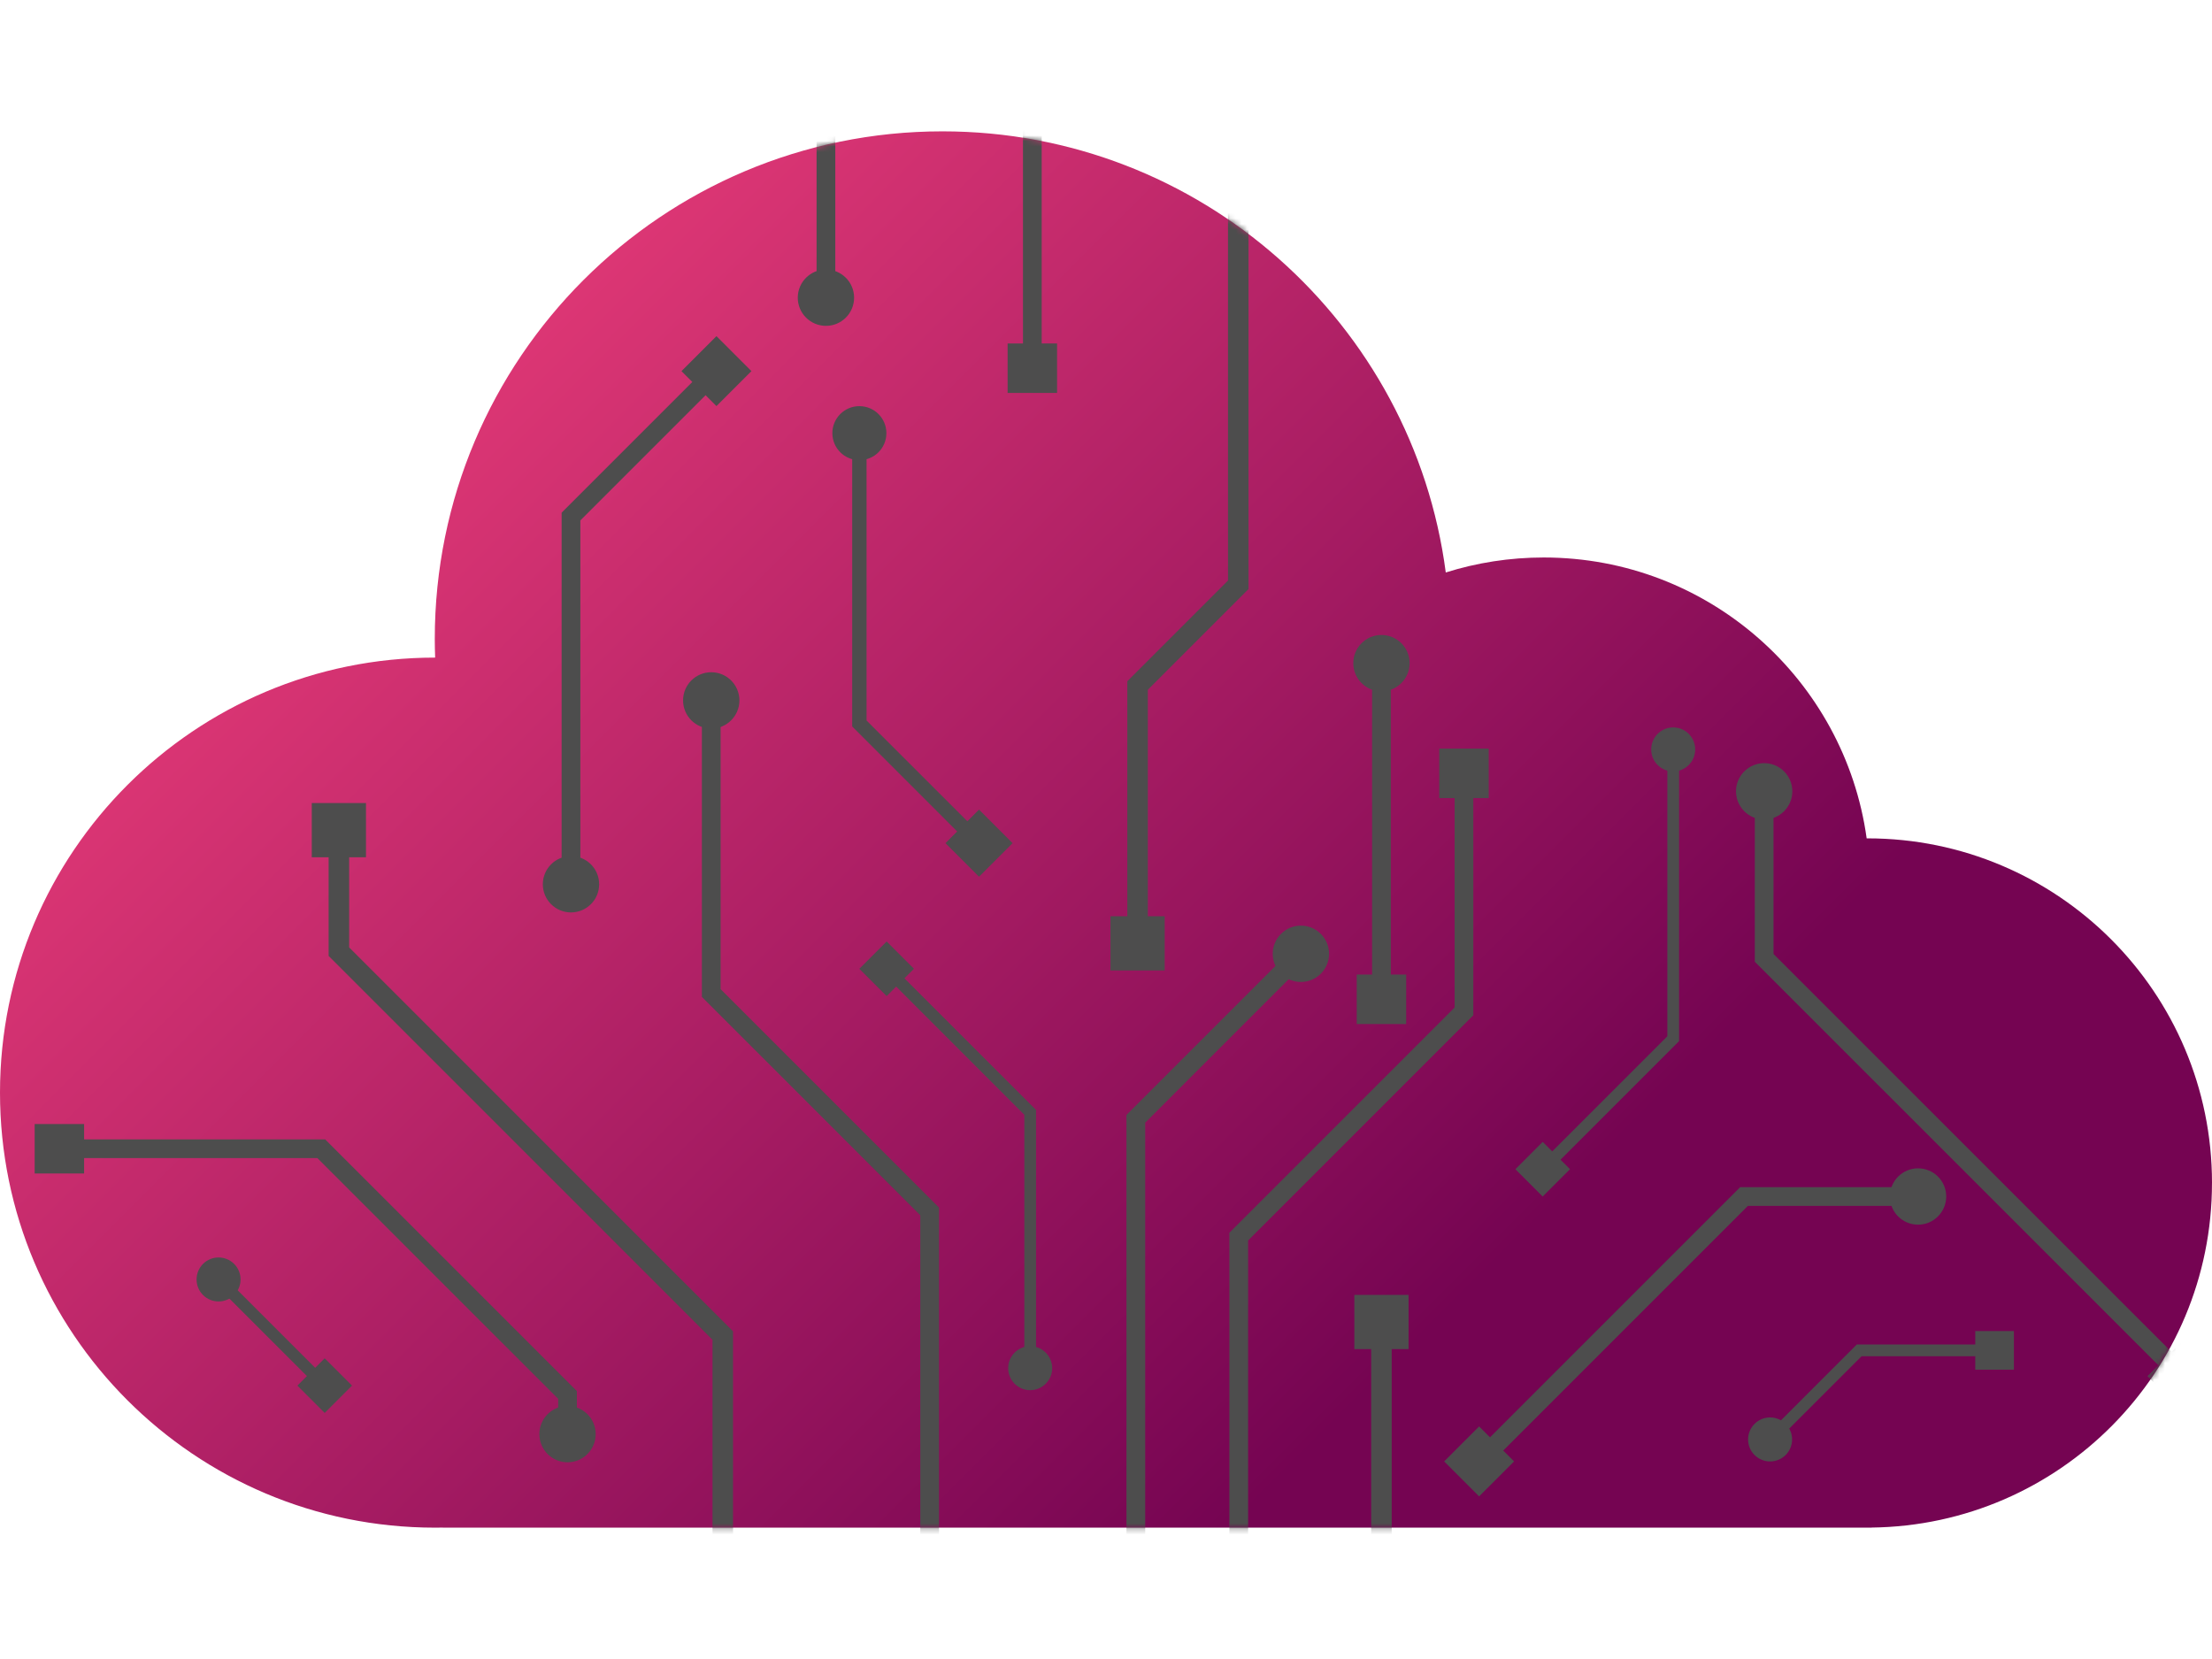
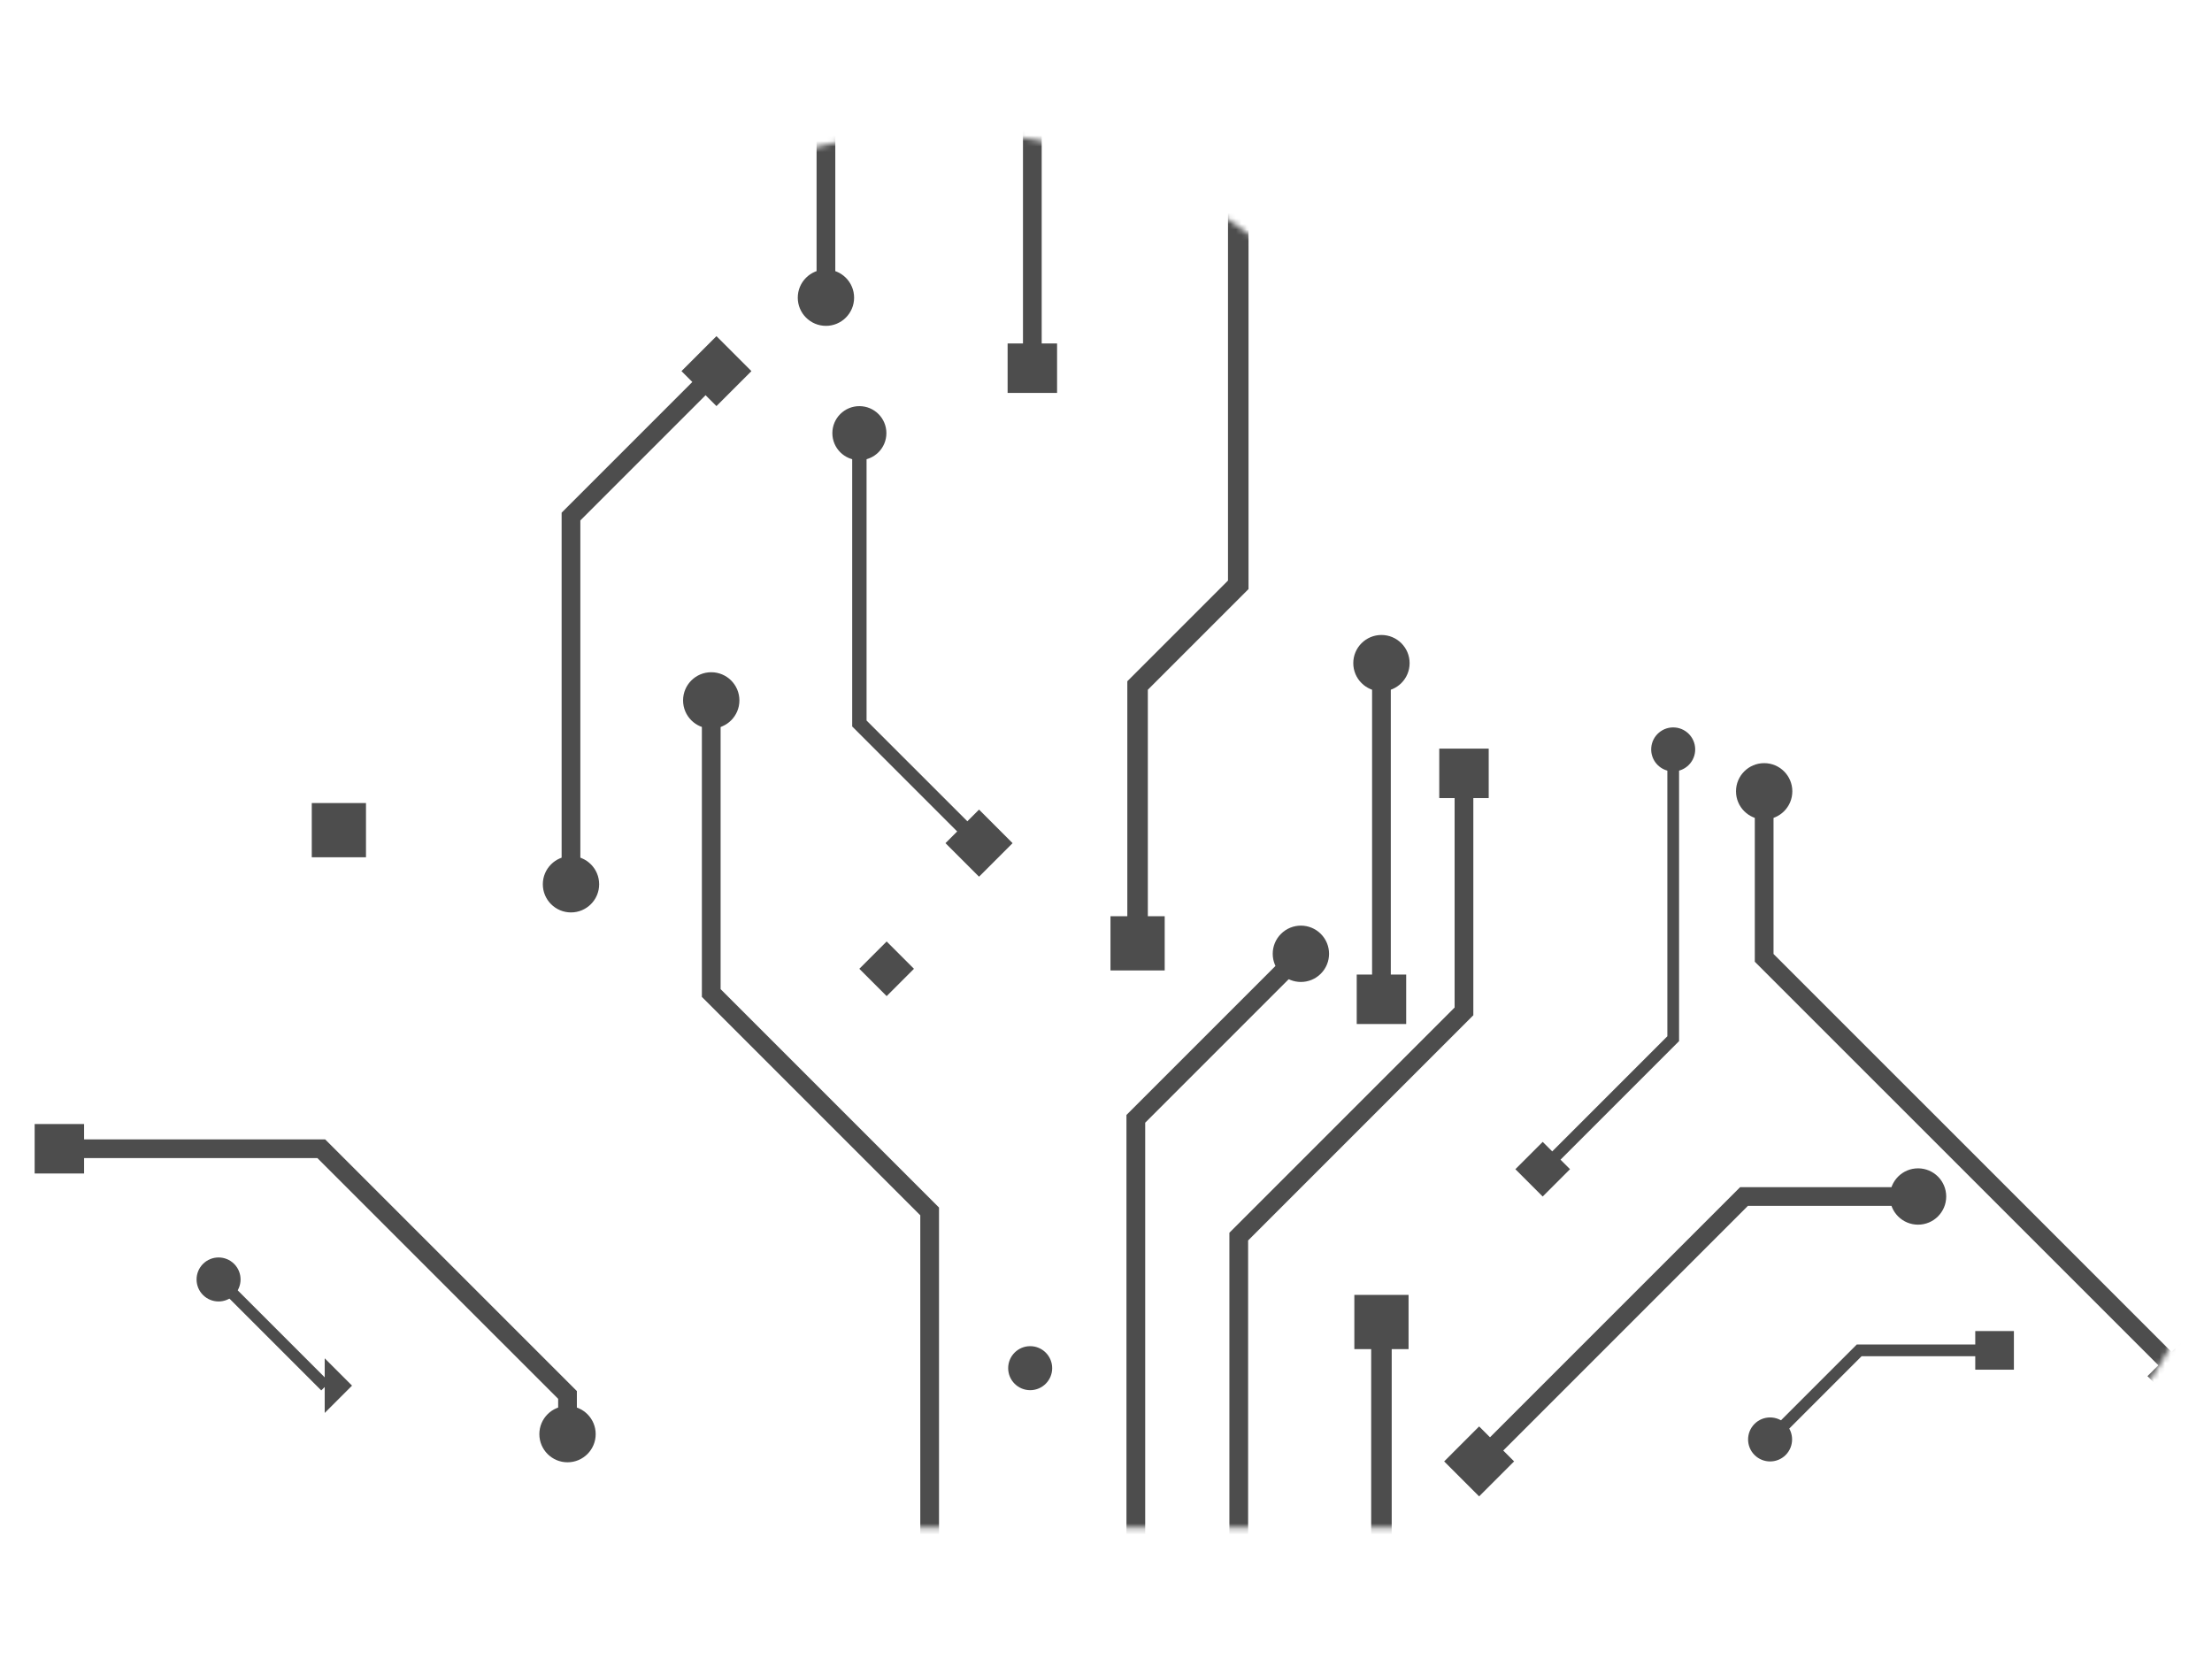
<svg xmlns="http://www.w3.org/2000/svg" width="400" height="300" viewBox="0 0 400 300" fill="none">
-   <path d="M400 213.92C400 179.503 372.099 151.602 337.682 151.602C337.638 151.602 337.597 151.602 337.552 151.602C333.573 122.906 308.946 100.811 279.155 100.811C272.981 100.811 267.03 101.761 261.44 103.521C255.548 58.506 217.045 23.752 170.423 23.752C119.724 23.752 78.622 64.854 78.622 115.552C78.622 116.677 78.648 117.798 78.689 118.915C78.681 118.915 78.674 118.915 78.667 118.915C35.222 118.915 0 154.134 0 197.582C0 241.03 35.218 276.248 78.667 276.248C79.138 276.248 79.609 276.241 80.081 276.234V276.248H338.406V276.234C372.488 275.84 399.996 248.098 399.996 213.923L400 213.92Z" fill="url(#paint0_linear_1_751)" />
  <g style="mix-blend-mode:color-dodge">
    <mask id="mask0_1_751" style="mask-type:luminance" maskUnits="userSpaceOnUse" x="0" y="23" width="400" height="254">
      <path d="M400 213.92C400 179.503 372.099 151.602 337.682 151.602C337.638 151.602 337.597 151.602 337.552 151.602C333.573 122.906 308.946 100.811 279.155 100.811C272.981 100.811 267.03 101.761 261.44 103.521C255.548 58.506 217.045 23.752 170.423 23.752C119.724 23.752 78.622 64.854 78.622 115.552C78.622 116.677 78.648 117.798 78.689 118.915C78.681 118.915 78.674 118.915 78.667 118.915C35.222 118.915 0 154.134 0 197.582C0 241.03 35.218 276.248 78.667 276.248C79.138 276.248 79.609 276.241 80.081 276.234V276.248H338.406V276.234C372.488 275.84 399.996 248.098 399.996 213.923L400 213.92Z" fill="white" />
    </mask>
    <g mask="url(#mask0_1_751)">
      <path d="M169.803 289.101H166.417V219.763L126.922 180.272V126.403H130.308V178.869L169.803 218.363V289.101Z" fill="#4D4D4D" />
      <path d="M133.708 126.655C133.708 123.845 131.429 121.562 128.615 121.562C125.801 121.562 123.522 123.841 123.522 126.655C123.522 129.469 125.801 131.748 128.615 131.748C131.429 131.748 133.708 129.469 133.708 126.655Z" fill="#4D4D4D" />
      <path d="M225.698 288.51H222.313V222.918L263.04 182.191V139.623H266.425V183.591L225.698 224.318V288.51Z" fill="#4D4D4D" />
      <path d="M269.206 135.375H260.263V144.318H269.206V135.375Z" fill="#4D4D4D" />
      <path d="M207.089 289.1H203.699V201.621L234.221 171.099L236.616 173.489L207.089 203.02V289.1Z" fill="#4D4D4D" />
      <path d="M231.641 168.875C233.631 166.885 236.853 166.885 238.843 168.875C240.833 170.865 240.833 174.087 238.843 176.077C236.853 178.067 233.631 178.067 231.641 176.077C229.652 174.087 229.652 170.865 231.641 168.875Z" fill="#4D4D4D" />
-       <path d="M132.557 288.046H128.845V242.282L59.426 172.862V149.876H63.138V171.322L132.557 240.745V288.046Z" fill="#4D4D4D" />
      <path d="M66.182 145.217H56.378V155.021H66.182V145.217Z" fill="#4D4D4D" />
      <path d="M176.273 153.539L154.103 131.37V78.084H156.702V130.293L178.111 151.698L176.273 153.539Z" fill="#4D4D4D" />
      <path d="M150.517 78.329C150.517 75.63 152.704 73.443 155.403 73.443C158.102 73.443 160.288 75.63 160.288 78.329C160.288 81.028 158.102 83.214 155.403 83.214C152.704 83.214 150.517 81.028 150.517 78.329Z" fill="#4D4D4D" />
      <path d="M177.041 146.402L170.975 152.469L177.041 158.535L183.107 152.469L177.041 146.402Z" fill="#4D4D4D" />
      <path d="M104.946 160.159H101.56V92.71L128.519 65.752L130.913 68.146L104.946 94.114V160.159Z" fill="#4D4D4D" />
      <path d="M108.346 159.903C108.346 162.713 106.067 164.996 103.253 164.996C100.439 164.996 98.16 162.717 98.16 159.903C98.16 157.089 100.439 154.81 103.253 154.81C106.067 154.81 108.346 157.089 108.346 159.903Z" fill="#4D4D4D" />
      <path d="M129.558 60.787L123.234 67.111L129.558 73.434L135.882 67.111L129.558 60.787Z" fill="#4D4D4D" />
      <path d="M268.512 265.624L266.117 263.23L314.674 214.673H347.1V218.059H316.077L268.512 265.624Z" fill="#4D4D4D" />
      <path d="M267.474 257.944L261.151 264.268L267.474 270.591L273.798 264.268L267.474 257.944Z" fill="#4D4D4D" />
      <path d="M346.844 221.459C349.654 221.459 351.937 219.18 351.937 216.366C351.937 213.552 349.658 211.273 346.844 211.273C344.03 211.273 341.751 213.552 341.751 216.366C341.751 219.18 344.03 221.459 346.844 221.459Z" fill="#4D4D4D" />
      <path d="M279.593 212.301L278.097 210.805L301.51 187.388V135.32H303.63V188.264L279.593 212.301Z" fill="#4D4D4D" />
      <path d="M306.532 135.848C306.713 133.657 305.084 131.735 302.894 131.553C300.704 131.372 298.781 133.001 298.6 135.191C298.419 137.382 300.047 139.304 302.238 139.485C304.428 139.667 306.351 138.038 306.532 135.848Z" fill="#4D4D4D" />
      <path d="M278.969 206.488L274.028 211.428L278.968 216.368L283.909 211.428L278.969 206.488Z" fill="#4D4D4D" />
-       <path d="M187.347 247.609H185.231V201.584L159.46 175.813L160.96 174.317L187.347 200.704V247.609Z" fill="#4D4D4D" />
      <path d="M160.334 170.248L155.394 175.188L160.334 180.129L165.274 175.188L160.334 170.248Z" fill="#4D4D4D" />
      <path d="M182.309 247.408C182.309 249.606 184.091 251.388 186.289 251.388C188.486 251.388 190.268 249.606 190.268 247.408C190.268 245.211 188.486 243.429 186.289 243.429C184.091 243.429 182.309 245.211 182.309 247.408Z" fill="#4D4D4D" />
      <path d="M207.567 170.827H203.855V123.192L222.06 104.987V12.6H225.772V106.524L207.567 124.729V170.827Z" fill="#4D4D4D" />
      <path d="M210.615 165.683H200.811V175.487H210.615V165.683Z" fill="#4D4D4D" />
      <path d="M188.371 5.543H184.986V66.806H188.371V5.543Z" fill="#4D4D4D" />
      <path d="M191.152 62.11H182.209V71.053H191.152V62.11Z" fill="#4D4D4D" />
      <path d="M251.665 238.818H247.953V289.999H251.665V238.818Z" fill="#4D4D4D" />
      <path d="M254.713 234.159H244.909V243.963H254.713V234.159Z" fill="#4D4D4D" />
      <path d="M151.048 -7.176H147.663V54.088H151.048V-7.176Z" fill="#4D4D4D" />
      <path d="M144.262 53.831C144.262 56.642 146.542 58.925 149.355 58.925C152.169 58.925 154.449 56.645 154.449 53.831C154.449 51.018 152.169 48.738 149.355 48.738C146.542 48.738 144.262 51.018 144.262 53.831Z" fill="#4D4D4D" />
      <path d="M251.502 119.662H248.116V180.925H251.502V119.662Z" fill="#4D4D4D" />
      <path d="M254.283 176.232H245.34V185.175H254.283V176.232Z" fill="#4D4D4D" />
      <path d="M254.903 119.917C254.903 117.107 252.623 114.824 249.809 114.824C246.995 114.824 244.716 117.104 244.716 119.917C244.716 122.731 246.995 125.011 249.809 125.011C252.623 125.011 254.903 122.731 254.903 119.917Z" fill="#4D4D4D" />
      <path d="M104.318 259.592H100.933V252.954L57.399 209.424H10.513V206.039H58.802L104.318 251.551V259.592Z" fill="#4D4D4D" />
      <path d="M15.209 203.262H6.266V212.205H15.209V203.262Z" fill="#4D4D4D" />
      <path d="M97.532 259.335C97.532 262.149 99.812 264.429 102.625 264.429C105.439 264.429 107.719 262.149 107.719 259.335C107.719 256.522 105.439 254.242 102.625 254.242C99.812 254.242 97.532 256.522 97.532 259.335Z" fill="#4D4D4D" />
      <path d="M40.132 230.479L38.635 231.976L58.094 251.434L59.59 249.938L40.132 230.479Z" fill="#4D4D4D" />
      <path d="M36.711 234.181C35.159 232.629 35.159 230.109 36.711 228.553C38.262 227.002 40.783 227.002 42.338 228.553C43.89 230.105 43.89 232.626 42.338 234.181C40.787 235.733 38.266 235.733 36.711 234.181Z" fill="#4D4D4D" />
-       <path d="M58.716 245.625L53.776 250.565L58.716 255.506L63.656 250.565L58.716 245.625Z" fill="#4D4D4D" />
+       <path d="M58.716 245.625L58.716 255.506L63.656 250.565L58.716 245.625Z" fill="#4D4D4D" />
      <path d="M320.699 261.188L319.203 259.692L335.763 243.128H360.858V245.244H336.639L320.699 261.188Z" fill="#4D4D4D" />
      <path d="M322.904 263.111C321.352 264.663 318.831 264.663 317.276 263.111C315.72 261.559 315.724 259.039 317.276 257.483C318.828 255.931 321.348 255.931 322.904 257.483C324.455 259.035 324.455 261.555 322.904 263.111Z" fill="#4D4D4D" />
      <path d="M364.177 240.696H357.19V247.683H364.177V240.696Z" fill="#4D4D4D" />
      <path d="M393.619 250.203L317.324 173.912V142.841H320.71V172.509L396.013 247.809L393.619 250.203Z" fill="#4D4D4D" />
      <path d="M313.924 143.093C313.924 140.283 316.203 138 319.017 138C321.831 138 324.11 140.279 324.11 143.093C324.11 145.907 321.831 148.186 319.017 148.186C316.203 148.186 313.924 145.907 313.924 143.093Z" fill="#4D4D4D" />
      <path d="M394.657 242.528L388.334 248.852L394.657 255.175L400.981 248.852L394.657 242.528Z" fill="#4D4D4D" />
    </g>
  </g>
  <defs>
    <linearGradient id="paint0_linear_1_751" x1="315.301" y1="324.43" x2="73.51" y2="82.643" gradientUnits="userSpaceOnUse">
      <stop offset="0.29" stop-color="#750452" />
      <stop offset="1" stop-color="#DC3674" />
    </linearGradient>
  </defs>
</svg>